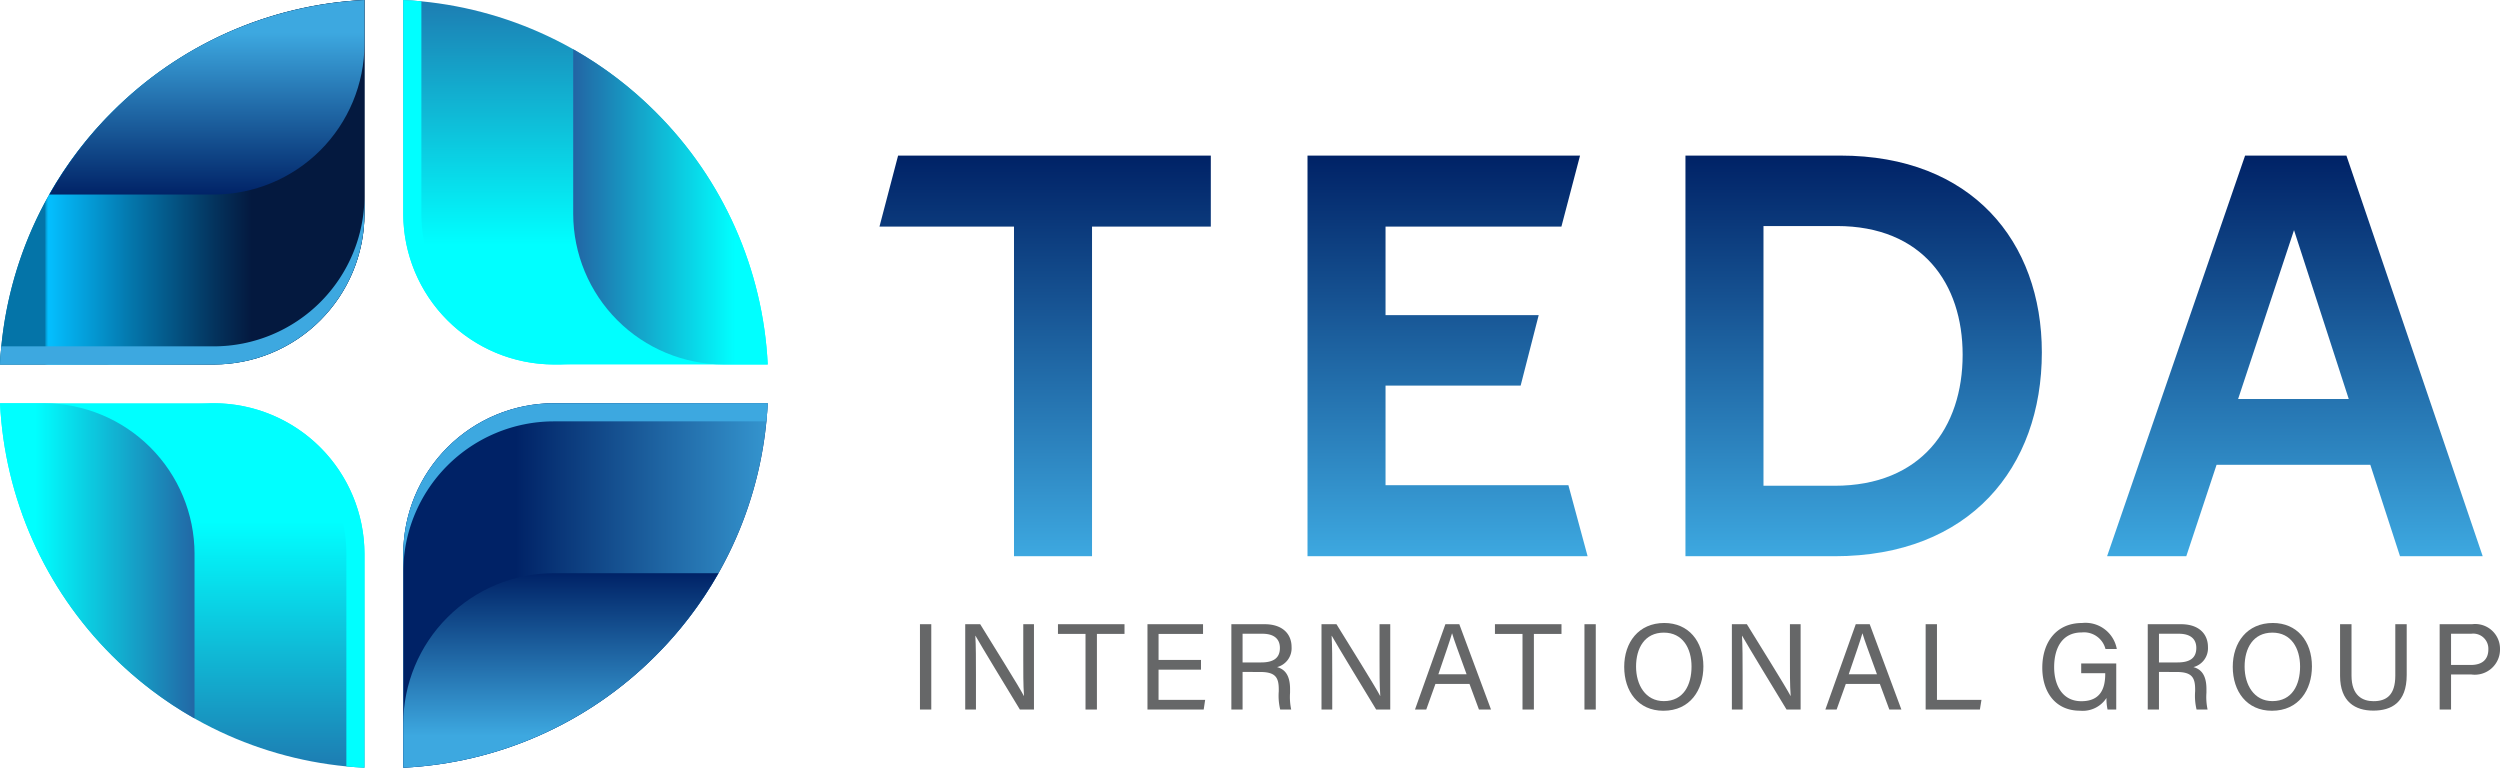
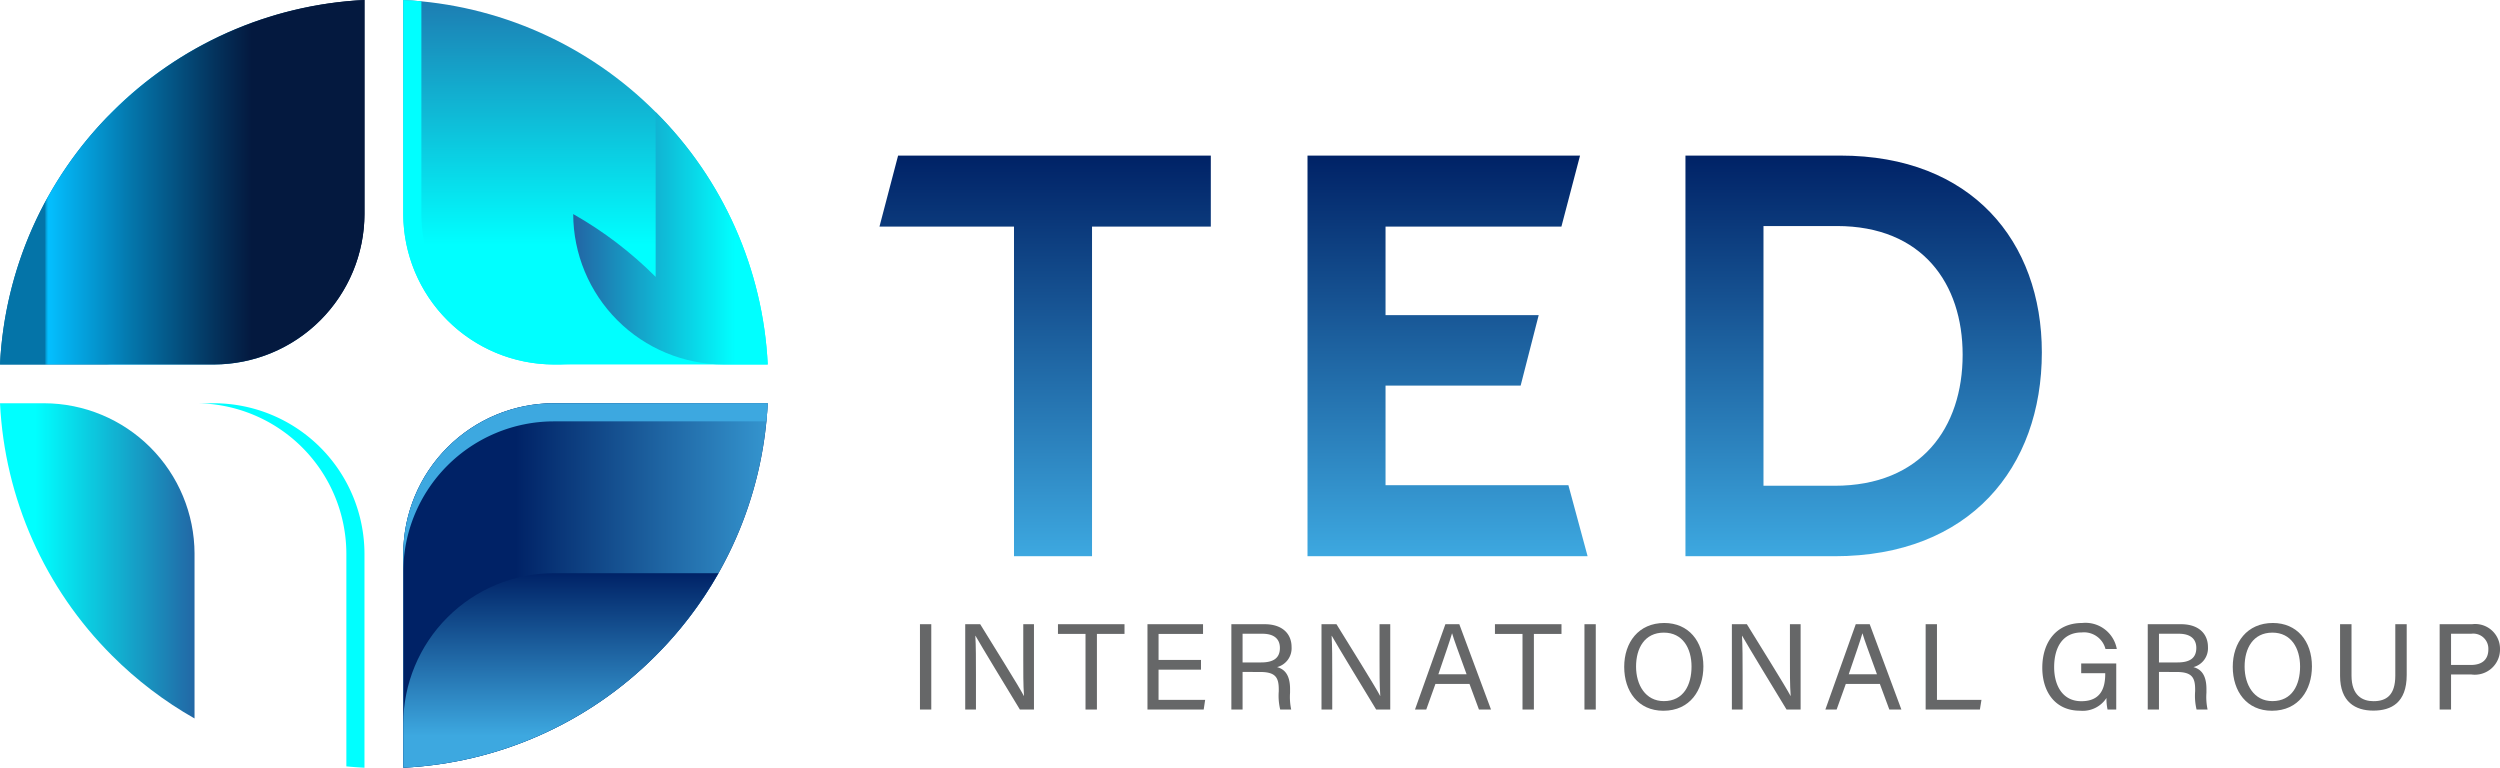
<svg xmlns="http://www.w3.org/2000/svg" xmlns:xlink="http://www.w3.org/1999/xlink" width="222.664" height="68.378" viewBox="0 0 222.664 68.378">
  <defs>
    <style>.a,.i{fill:url(#a);}.a,.b,.c{clip-rule:evenodd;}.b{fill:none;}.c,.t{fill:url(#b);}.d{fill:#666768;}.e{fill:url(#c);}.f{fill:url(#d);}.g{fill:url(#e);}.h{fill:url(#f);}.i,.r,.s,.t{fill-rule:evenodd;}.j{clip-path:url(#h);}.k{fill:url(#i);}.l{clip-path:url(#j);}.m{fill:url(#k);}.n{clip-path:url(#l);}.o{fill:url(#m);}.p{clip-path:url(#n);}.q{fill:url(#o);}.r{fill:#3da8e0;}.s{fill:aqua;}.u{clip-path:url(#q);}.v{fill:url(#r);}.w{clip-path:url(#s);}.x{fill:url(#t);}.y{clip-path:url(#u);}.z{fill:url(#v);}.aa{clip-path:url(#w);}.ab{fill:url(#x);}</style>
    <linearGradient id="a" x1="38.444" y1="54.458" x2="70.905" y2="54.458" gradientUnits="userSpaceOnUse">
      <stop offset="0" stop-color="#3da8e0" />
      <stop offset="1" stop-color="#026" />
    </linearGradient>
    <linearGradient id="b" x1="2.528" y1="18.541" x2="34.989" y2="18.541" gradientUnits="userSpaceOnUse">
      <stop offset="0.293" stop-color="#0474a8" />
      <stop offset="0.294" stop-color="#047db2" />
      <stop offset="0.298" stop-color="#0499d3" />
      <stop offset="0.301" stop-color="#04aeeb" />
      <stop offset="0.305" stop-color="#04bbfa" />
      <stop offset="0.307" stop-color="#04bfff" />
      <stop offset="0.598" stop-color="#0474a9" />
      <stop offset="0.874" stop-color="#04335d" />
      <stop offset="1" stop-color="#04193f" />
    </linearGradient>
    <linearGradient id="c" x1="95.613" y1="51.851" x2="95.613" y2="16.168" xlink:href="#a" />
    <linearGradient id="d" x1="131.454" y1="51.851" x2="131.454" y2="16.168" xlink:href="#a" />
    <linearGradient id="e" x1="168.514" y1="51.851" x2="168.514" y2="16.168" xlink:href="#a" />
    <linearGradient id="f" x1="206.923" y1="51.851" x2="206.923" y2="16.168" xlink:href="#a" />
    <clipPath id="h" transform="translate(-2.527 -2.311)">
      <path class="a" d="M60.923,60.706a34.107,34.107,0,0,1-22.479,9.982V51.622a13.434,13.434,0,0,1,13.395-13.395H70.905a34.108,34.108,0,0,1-9.982,22.479" />
    </clipPath>
    <linearGradient id="i" x1="-364.99" y1="514.464" x2="-364.712" y2="514.464" gradientTransform="translate(-34528.97 50236.855) rotate(180) scale(94.801 97.547)" xlink:href="#a" />
    <clipPath id="j" transform="translate(-2.527 -2.311)">
      <path class="b" d="M60.923,60.706a34.107,34.107,0,0,1-22.479,9.982V66.757a13.434,13.434,0,0,1,13.395-13.395H66.518a34.269,34.269,0,0,1-5.595,7.344" />
    </clipPath>
    <linearGradient id="k" x1="-359.59" y1="510.577" x2="-359.234" y2="510.577" gradientTransform="translate(-32784.464 -14592.367) rotate(-90) scale(40.763 64.308)" xlink:href="#a" />
    <clipPath id="l" transform="translate(-2.527 -2.311)">
      <path class="b" d="M12.51,60.706A34.108,34.108,0,0,1,2.528,38.227H21.594a13.434,13.434,0,0,1,13.395,13.395V70.688A34.108,34.108,0,0,1,12.51,60.706" />
    </clipPath>
    <linearGradient id="m" x1="-363.258" y1="511.206" x2="-362.981" y2="511.206" gradientTransform="translate(-49850.657 -34364.856) rotate(-90) scale(94.801 97.547)" gradientUnits="userSpaceOnUse">
      <stop offset="0" stop-color="#2363a3" />
      <stop offset="1" stop-color="aqua" />
    </linearGradient>
    <clipPath id="n" transform="translate(-2.527 -2.311)">
      <path class="b" d="M12.51,60.706A34.108,34.108,0,0,1,2.528,38.227h3.931a13.434,13.434,0,0,1,13.395,13.395V66.301A34.243,34.243,0,0,1,12.51,60.706" />
    </clipPath>
    <linearGradient id="o" x1="-367.393" y1="508.034" x2="-367.037" y2="508.034" gradientTransform="matrix(40.761, -0.001, 0.001, 64.309, 14977.921, -32621.36)" gradientUnits="userSpaceOnUse">
      <stop offset="0" stop-color="aqua" />
      <stop offset="1" stop-color="#2363a3" />
    </linearGradient>
    <clipPath id="q" transform="translate(-2.527 -2.311)">
      <path class="c" d="M12.51,12.293A34.108,34.108,0,0,1,34.989,2.311V21.377a13.434,13.434,0,0,1-13.395,13.395H2.528A34.106,34.106,0,0,1,12.51,12.293" />
    </clipPath>
    <linearGradient id="r" x1="-366.611" y1="509.524" x2="-366.334" y2="509.524" gradientTransform="translate(34751.054 -49686.543) scale(94.801 97.547)" xlink:href="#b" />
    <clipPath id="s" transform="translate(-2.527 -2.311)">
-       <path class="b" d="M12.51,12.293A34.108,34.108,0,0,1,34.989,2.311V6.242a13.434,13.434,0,0,1-13.395,13.395H6.915A34.25,34.25,0,0,1,12.51,12.293" />
-     </clipPath>
+       </clipPath>
    <linearGradient id="t" x1="-371.418" y1="512.972" x2="-371.062" y2="512.972" gradientTransform="translate(33006.567 15142.974) rotate(90) scale(40.763 64.308)" xlink:href="#a" />
    <clipPath id="u" transform="translate(-2.527 -2.311)">
      <path class="b" d="M60.923,12.293a34.107,34.107,0,0,1,9.983,22.479H51.839a13.434,13.434,0,0,1-13.395-13.395V2.311a34.106,34.106,0,0,1,22.479,9.982" />
    </clipPath>
    <linearGradient id="v" x1="-368.339" y1="512.782" x2="-368.062" y2="512.782" gradientTransform="translate(50072.741 34914.831) rotate(90) scale(94.801 97.547)" xlink:href="#m" />
    <clipPath id="w" transform="translate(-2.527 -2.311)">
-       <path class="b" d="M60.923,12.293a34.107,34.107,0,0,1,9.983,22.479H66.975A13.434,13.434,0,0,1,53.58,21.377V6.698a34.252,34.252,0,0,1,7.344,5.595" />
+       <path class="b" d="M60.923,12.293a34.107,34.107,0,0,1,9.983,22.479H66.975A13.434,13.434,0,0,1,53.58,21.377a34.252,34.252,0,0,1,7.344,5.595" />
    </clipPath>
    <linearGradient id="x" x1="-363.615" y1="515.518" x2="-363.259" y2="515.518" gradientTransform="matrix(-40.761, 0.001, -0.001, -64.308, -14755.288, 33170.803)" xlink:href="#o" />
  </defs>
  <path class="d" d="M85.472,57.907v7.6H84.464v-7.6Z" transform="translate(-2.527 -2.311)" />
  <path class="d" d="M88.495,65.507v-7.6h1.334c1.09,1.777,3.461,5.557,3.887,6.383h.015c-.073-.976-.066-2.174-.066-3.416V57.907h.953v7.6H93.364c-1.005-1.65-3.477-5.716-3.954-6.569h-.015c.055.866.056,2.154.056,3.525v3.044Z" transform="translate(-2.527 -2.311)" />
  <path class="d" d="M99.209,58.77H96.755v-.864h5.927V58.77h-2.458v6.737H99.209Z" transform="translate(-2.527 -2.311)" />
  <path class="d" d="M109.494,61.955h-3.78v2.688h4.151l-.13.864H104.727v-7.6h4.949V58.77h-3.961v2.321h3.78Z" transform="translate(-2.527 -2.311)" />
  <path class="d" d="M113.198,62.159v3.348h-.999v-7.6h2.97c1.562,0,2.393.848,2.393,2.034a1.736,1.736,0,0,1-1.295,1.787c.62.167,1.16.63,1.16,1.949v.326a5.384,5.384,0,0,0,.102,1.505h-.979a5.193,5.193,0,0,1-.129-1.633v-.162c0-1.081-.306-1.552-1.669-1.552Zm0-.848H114.85c1.161,0,1.672-.437,1.672-1.29,0-.808-.527-1.265-1.559-1.265H113.198Z" transform="translate(-2.527 -2.311)" />
  <path class="d" d="M120.227,65.507v-7.6h1.334c1.091,1.777,3.461,5.557,3.887,6.383h.015c-.073-.976-.066-2.174-.066-3.416V57.907h.953v7.6h-1.254c-1.004-1.65-3.476-5.716-3.953-6.569h-.015c.055.866.056,2.154.056,3.525v3.044Z" transform="translate(-2.527 -2.311)" />
  <path class="d" d="M130.374,63.227l-.817,2.28h-1.003l2.707-7.6h1.24l2.824,7.6H134.251l-.843-2.28Zm2.775-.864c-.724-1.997-1.122-3.058-1.287-3.637h-.011c-.185.645-.631,1.929-1.214,3.637Z" transform="translate(-2.527 -2.311)" />
  <path class="d" d="M138.13,58.77h-2.455v-.864h5.927V58.77h-2.458v6.737H138.13Z" transform="translate(-2.527 -2.311)" />
  <path class="d" d="M144.655,57.907v7.6h-1.008v-7.6Z" transform="translate(-2.527 -2.311)" />
  <path class="d" d="M154.24,61.664c0,2.09-1.172,3.951-3.566,3.951-2.238,0-3.486-1.728-3.486-3.908,0-2.174,1.274-3.909,3.574-3.909C152.902,57.798,154.24,59.405,154.24,61.664Zm-5.997.01c0,1.642.841,3.082,2.475,3.082,1.764,0,2.466-1.454,2.466-3.078,0-1.637-.795-3.022-2.464-3.022C148.998,58.657,148.244,60.053,148.244,61.674Z" transform="translate(-2.527 -2.311)" />
  <path class="d" d="M156.778,65.507v-7.6h1.335c1.089,1.777,3.46,5.557,3.887,6.383h.015c-.074-.976-.066-2.174-.066-3.416V57.907H162.9v7.6h-1.253c-1.004-1.65-3.477-5.716-3.954-6.569h-.015c.054.866.056,2.154.056,3.525v3.044Z" transform="translate(-2.527 -2.311)" />
  <path class="d" d="M166.924,63.227l-.817,2.28h-1.003l2.707-7.6h1.242l2.822,7.6h-1.074l-.843-2.28Zm2.775-.864c-.724-1.997-1.122-3.058-1.287-3.637h-.011c-.185.645-.631,1.929-1.214,3.637Z" transform="translate(-2.527 -2.311)" />
  <path class="d" d="M174.036,57.907h1.008v6.736h3.964l-.141.864h-4.831Z" transform="translate(-2.527 -2.311)" />
  <path class="d" d="M191.011,65.507h-.774a4.509,4.509,0,0,1-.095-1.03,2.526,2.526,0,0,1-2.361,1.134c-2.191,0-3.356-1.664-3.356-3.825,0-2.275,1.248-3.987,3.542-3.987a2.834,2.834,0,0,1,3.094,2.315h-1.008a1.976,1.976,0,0,0-2.107-1.475c-1.765,0-2.465,1.408-2.465,3.098,0,1.566.706,3.027,2.423,3.027,1.702,0,2.126-1.134,2.126-2.416v-.081h-2.14v-.862h3.122Z" transform="translate(-2.527 -2.311)" />
  <path class="d" d="M194.816,62.159v3.348h-.999v-7.6h2.97c1.562,0,2.393.848,2.393,2.034a1.736,1.736,0,0,1-1.295,1.787c.62.167,1.16.63,1.16,1.949v.326a5.361,5.361,0,0,0,.102,1.505h-.981a5.234,5.234,0,0,1-.128-1.633v-.162c0-1.081-.305-1.552-1.668-1.552Zm0-.848H196.47c1.161,0,1.672-.437,1.672-1.29,0-.808-.527-1.265-1.558-1.265h-1.767Z" transform="translate(-2.527 -2.311)" />
  <path class="d" d="M208.441,61.664c0,2.09-1.172,3.951-3.567,3.951-2.237,0-3.485-1.728-3.485-3.908,0-2.174,1.274-3.909,3.574-3.909C207.103,57.798,208.441,59.405,208.441,61.664Zm-5.997.01c0,1.642.841,3.082,2.475,3.082,1.764,0,2.466-1.454,2.466-3.078,0-1.637-.795-3.022-2.464-3.022C203.199,58.657,202.445,60.053,202.445,61.674Z" transform="translate(-2.527 -2.311)" />
  <path class="d" d="M211.966,57.907V62.48c0,1.796.985,2.282,1.958,2.282,1.139,0,1.942-.524,1.942-2.282V57.907h1.016v4.521c0,2.466-1.364,3.174-2.979,3.174-1.585,0-2.957-.765-2.957-3.103V57.907Z" transform="translate(-2.527 -2.311)" />
  <path class="d" d="M219.816,57.907h2.885a2.209,2.209,0,0,1,2.491,2.212,2.245,2.245,0,0,1-2.551,2.265h-1.81v3.123h-1.015Zm1.015,3.629h1.76c1.041,0,1.562-.508,1.562-1.391a1.342,1.342,0,0,0-1.522-1.389h-1.8Z" transform="translate(-2.527 -2.311)" />
  <path class="e" d="M110.369,22.495h-10.58v29.356h-6.95V22.495H80.857l1.66-6.328h27.852Z" transform="translate(-2.527 -2.311)" />
  <path class="f" d="M118.981,16.168h24.273l-1.66,6.328H125.931v7.883h13.641l-1.608,6.276H125.931v8.869h16.286l1.711,6.328H118.981Z" transform="translate(-2.527 -2.311)" />
  <path class="g" d="M152.643,16.168H166.44c11.67,0,17.945,7.624,17.945,17.531,0,10.27-6.431,18.153-18.464,18.153H152.643Zm6.95,29.408h6.328c7.728,0,11.41-5.187,11.41-11.67,0-6.328-3.579-11.463-11.203-11.463h-6.535Z" transform="translate(-2.527 -2.311)" />
-   <path class="h" d="M202.488,16.168h9.024L223.65,51.851h-7.365L213.64,43.708H199.947L197.25,51.851h-7.054Zm9.232,21.68-4.875-15.041-4.979,15.041Z" transform="translate(-2.527 -2.311)" />
  <path class="i" d="M60.923,60.706a34.107,34.107,0,0,1-22.479,9.982V51.622a13.434,13.434,0,0,1,13.395-13.395H70.905a34.108,34.108,0,0,1-9.982,22.479" transform="translate(-2.527 -2.311)" />
  <g class="j">
    <rect class="k" x="35.916" y="35.916" width="32.461" height="32.461" />
  </g>
  <g class="l">
    <rect class="m" x="35.916" y="51.052" width="28.074" height="17.326" />
  </g>
  <g class="n">
-     <rect class="o" x="0.001" y="35.916" width="32.461" height="32.461" />
-   </g>
+     </g>
  <g class="p">
    <rect class="q" x="0" y="35.916" width="17.326" height="28.074" />
  </g>
  <path class="r" d="M38.444,53.235A13.434,13.434,0,0,1,51.839,39.84H70.786q.078-.805.119-1.613H51.839A13.435,13.435,0,0,0,38.444,51.622Z" transform="translate(-2.527 -2.311)" />
  <path class="s" d="M19.981,38.227A13.434,13.434,0,0,1,33.376,51.622V70.569q.805.078,1.613.119V51.622A13.434,13.434,0,0,0,21.594,38.227Z" transform="translate(-2.527 -2.311)" />
  <path class="t" d="M12.51,12.293A34.108,34.108,0,0,1,34.989,2.311V21.377a13.434,13.434,0,0,1-13.395,13.395H2.528A34.106,34.106,0,0,1,12.51,12.293" transform="translate(-2.527 -2.311)" />
  <g class="u">
    <rect class="v" x="0.001" width="32.461" height="32.461" />
  </g>
  <g class="w">
    <rect class="x" x="4.388" width="28.074" height="17.326" />
  </g>
  <g class="y">
    <rect class="z" x="35.917" width="32.461" height="32.461" />
  </g>
  <g class="aa">
    <rect class="ab" x="51.052" y="4.388" width="17.326" height="28.074" />
  </g>
-   <path class="r" d="M34.989,19.764a13.434,13.434,0,0,1-13.395,13.395H2.647q-.079.806-.119,1.613H21.594a13.434,13.434,0,0,0,13.395-13.395Z" transform="translate(-2.527 -2.311)" />
  <path class="s" d="M53.453,34.772A13.434,13.434,0,0,1,40.057,21.377V2.43q-.805-.078-1.613-.119V21.377a13.434,13.434,0,0,0,13.395,13.395Z" transform="translate(-2.527 -2.311)" />
</svg>